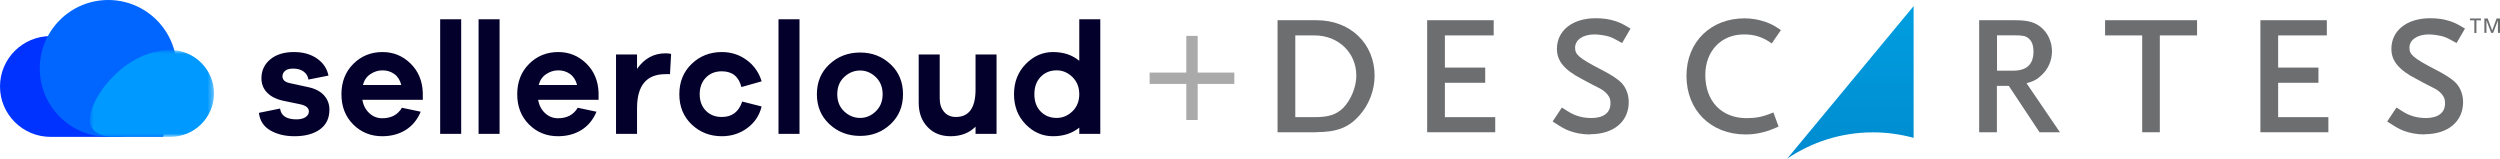
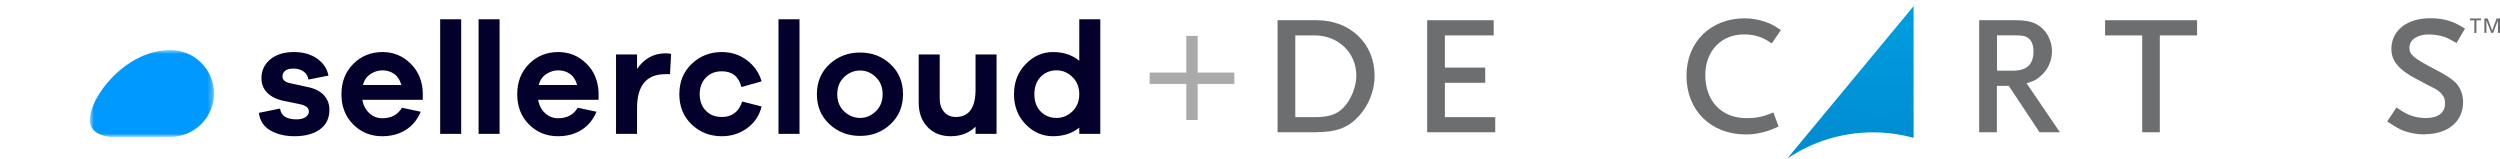
<svg xmlns="http://www.w3.org/2000/svg" width="440" height="28" viewBox="0 0 440 28" fill="none">
  <path d="M209.789 7.316V20.118" stroke="#AAAAAA" stroke-width="2" stroke-linecap="square" />
  <path d="M216.244 13.771H203.334" stroke="#AAAAAA" stroke-width="2" stroke-linecap="square" />
  <path d="M314.5 27.948C318.824 25.02 324.02 23.294 329.643 23.294C332.124 23.294 334.528 23.643 336.797 24.264V1.076L314.52 27.948H314.5Z" fill="url(#paint0_linear_172_93)" />
  <path d="M435.502 3.577H434.707V3.247H436.646V3.577H435.851V5.807H435.483V3.577H435.502ZM437.227 3.247H437.829L438.623 5.361L439.399 3.247H440V5.787H439.632V3.596L438.798 5.787H438.449L437.615 3.596V5.787H437.247V3.247H437.227Z" fill="#6D6E70" />
  <path d="M231.695 23.275H224.851V3.558H231.733C237.647 3.558 241.931 7.668 241.931 13.329C241.931 15.888 240.943 18.467 239.198 20.386C237.336 22.461 235.243 23.256 231.695 23.256M227.953 20.619H231.346C233.827 20.619 235.204 20.173 236.406 18.99C237.782 17.575 238.713 15.287 238.713 13.31C238.713 9.277 235.553 6.233 231.365 6.233H227.972V20.619H227.953Z" fill="#6D6E70" />
  <path d="M263.161 23.275H251.18V3.558H262.89V6.233H254.301V11.894H261.397V14.57H254.301V20.619H263.161V23.275Z" fill="#6D6E70" />
-   <path d="M279.874 23.663C278.536 23.663 277.237 23.43 276.132 23.004C275.376 22.713 274.871 22.422 273.553 21.569L273.262 21.375L274.891 18.932L275.182 19.107C276.267 19.824 276.713 20.057 277.372 20.309C278.206 20.619 279.117 20.774 280.067 20.774C282.219 20.774 283.441 19.843 283.441 18.215C283.441 17.711 283.363 17.304 283.189 17.032C282.879 16.47 282.336 15.985 281.638 15.597C281.56 15.559 281.405 15.481 281.192 15.365C280.63 15.093 279.699 14.609 278.381 13.891C275.317 12.302 274.018 10.731 274.018 8.598C274.018 5.38 276.752 3.208 280.843 3.208C282.084 3.208 283.247 3.364 284.236 3.693C285.05 3.945 285.535 4.178 286.679 4.856L286.97 5.031L285.496 7.571L285.205 7.416C284.197 6.834 283.809 6.66 283.228 6.446C282.53 6.233 281.386 6.059 280.63 6.059C278.594 6.059 277.217 7.009 277.217 8.404C277.217 9.568 277.799 10.188 281.87 12.282C283.305 13.019 284.333 13.659 285.031 14.26C286.058 15.093 286.659 16.489 286.659 17.963C286.659 21.394 284.003 23.624 279.874 23.624" fill="#6D6E70" />
  <path d="M307.25 23.663C301.104 23.663 296.819 19.417 296.819 13.348C296.819 7.28 301.201 3.228 307.017 3.228C308.297 3.228 309.576 3.441 310.817 3.887C311.709 4.217 312.135 4.43 313.163 5.109L313.434 5.302L311.825 7.648L311.554 7.455C310.119 6.485 308.742 6.059 306.92 6.059C302.926 6.059 300.134 8.986 300.134 13.193C300.134 17.808 302.984 20.794 307.405 20.794C309.014 20.794 310.235 20.561 311.786 19.921L312.116 19.785L313.027 22.267L312.736 22.403C311.554 22.907 311.069 23.101 310.041 23.333C309.072 23.566 308.238 23.663 307.25 23.663Z" fill="#6D6E70" />
  <path d="M362.583 23.275H358.958L353.548 15.113H351.454V23.275H348.333V3.558H354.634C357.077 3.558 358.318 3.945 359.5 5.05C360.528 6.02 361.148 7.513 361.148 9.025C361.148 10.634 360.489 12.166 359.307 13.232C358.55 13.969 357.872 14.337 356.67 14.647L362.544 23.275H362.583ZM351.454 12.437H354.305C356.709 12.437 357.891 11.332 357.891 9.064C357.891 7.959 357.6 7.183 356.961 6.698C356.476 6.33 356.088 6.214 354.324 6.214H351.474V12.437H351.454Z" fill="#6D6E70" />
  <path d="M380.129 23.275H377.027V6.233H370.494V3.558H386.683V6.233H380.129V23.275Z" fill="#6D6E70" />
-   <path d="M409.793 23.275H397.831V3.558H409.522V6.233H400.952V11.894H408.048V14.57H400.952V20.619H409.793V23.275Z" fill="#6D6E70" />
  <path d="M426.757 23.663C425.42 23.663 424.121 23.43 423.015 23.004C422.259 22.713 421.755 22.422 420.437 21.569L420.146 21.375L421.775 18.932L422.065 19.107C423.151 19.824 423.597 20.057 424.256 20.309C425.09 20.619 426.001 20.774 426.951 20.774C429.103 20.774 430.325 19.843 430.325 18.215C430.325 17.711 430.247 17.304 430.073 17.032C429.762 16.47 429.239 15.985 428.541 15.597C428.444 15.559 428.308 15.481 428.076 15.365C427.513 15.093 426.602 14.609 425.264 13.891C422.201 12.302 420.883 10.731 420.883 8.598C420.883 5.38 423.616 3.208 427.707 3.208C428.948 3.208 430.111 3.364 431.1 3.693C431.915 3.945 432.399 4.178 433.543 4.856L433.834 5.031L432.36 7.571L432.07 7.416C431.061 6.834 430.674 6.66 430.073 6.446C429.375 6.233 428.231 6.059 427.475 6.059C425.439 6.059 424.062 7.009 424.062 8.404C424.062 9.568 424.644 10.188 428.715 12.282C430.131 13.019 431.178 13.659 431.876 14.26C432.903 15.093 433.504 16.489 433.504 17.963C433.504 21.394 430.848 23.624 426.719 23.624" fill="#6D6E70" />
-   <path fill-rule="evenodd" clip-rule="evenodd" d="M8.912 6.349C3.99 6.353 0 10.32 0 15.22C0 20.119 3.99 24.091 8.912 24.091H20.821C20.821 24.091 23.988 24.224 25.036 22.074C26.896 18.258 19.159 6.34 8.912 6.349Z" fill="#0033FF" />
-   <path fill-rule="evenodd" clip-rule="evenodd" d="M31.103 12.046C31.103 5.393 25.707 0 19.051 0C12.395 0 6.999 5.393 6.999 12.046C6.999 18.699 12.395 24.092 19.051 24.092H28.71C28.71 24.092 31.103 15.175 31.103 12.046Z" fill="#0066FF" />
  <mask id="mask0_172_93" style="mask-type:luminance" maskUnits="userSpaceOnUse" x="15" y="8" width="23" height="17">
    <path fill-rule="evenodd" clip-rule="evenodd" d="M15.815 8.806H37.661V24.092H15.815V8.806Z" fill="white" />
  </mask>
  <g mask="url(#mask0_172_93)">
    <path fill-rule="evenodd" clip-rule="evenodd" d="M29.982 8.806C34.223 8.81 37.661 12.228 37.661 16.449C37.661 20.671 34.223 24.092 29.982 24.092H19.722C19.722 24.092 17.043 24.102 16.09 22.354C14.34 19.142 21.154 8.799 29.982 8.806Z" fill="#0099FF" />
  </g>
  <path fill-rule="evenodd" clip-rule="evenodd" d="M185.973 20.755C187.019 20.755 187.944 20.368 188.747 19.593C189.55 18.818 189.952 17.814 189.952 16.582C189.952 15.35 189.55 14.341 188.747 13.557C187.944 12.773 187.019 12.381 185.973 12.381C184.833 12.381 183.895 12.764 183.157 13.529C182.419 14.295 182.05 15.312 182.05 16.582C182.05 17.852 182.419 18.864 183.157 19.621C183.895 20.377 184.833 20.755 185.973 20.755ZM193.652 3.391V23.556H189.953V22.464C188.702 23.472 187.16 23.976 185.33 23.976C183.48 23.976 181.873 23.276 180.51 21.875C179.146 20.475 178.465 18.711 178.465 16.582C178.465 14.454 179.151 12.685 180.524 11.275C181.897 9.865 183.499 9.16 185.33 9.16C187.179 9.16 188.72 9.674 189.953 10.701V3.391H193.652ZM175.394 9.58V23.556H171.695V22.295C170.574 23.416 169.107 23.976 167.296 23.976C165.614 23.976 164.26 23.43 163.232 22.337C162.205 21.245 161.691 19.831 161.691 18.095V9.58H165.39V17.31C165.39 18.3 165.647 19.093 166.161 19.691C166.674 20.288 167.361 20.587 168.22 20.587C170.536 20.587 171.695 18.982 171.695 15.77V9.58H175.394ZM151.393 20.755C152.421 20.755 153.336 20.368 154.14 19.593C154.943 18.818 155.345 17.814 155.345 16.582C155.345 15.35 154.943 14.346 154.14 13.571C153.336 12.796 152.421 12.409 151.393 12.409C150.329 12.409 149.39 12.792 148.577 13.557C147.765 14.323 147.358 15.331 147.358 16.582C147.358 17.833 147.765 18.842 148.577 19.607C149.39 20.372 150.329 20.755 151.393 20.755ZM151.394 9.244C153.485 9.244 155.265 9.93 156.732 11.303C158.198 12.675 158.931 14.435 158.931 16.582C158.931 18.729 158.198 20.489 156.732 21.861C155.265 23.234 153.485 23.92 151.394 23.92C149.264 23.92 147.461 23.234 145.986 21.861C144.51 20.489 143.772 18.729 143.772 16.582C143.772 14.435 144.51 12.675 145.986 11.303C147.461 9.93 149.264 9.244 151.394 9.244ZM137.015 23.556H140.714V3.391H137.015V23.556ZM127.042 20.587C128.836 20.587 130.031 19.682 130.629 17.87L134.048 18.739C133.655 20.326 132.81 21.595 131.512 22.547C130.213 23.5 128.724 23.976 127.042 23.976C124.95 23.976 123.18 23.285 121.732 21.904C120.284 20.522 119.561 18.748 119.561 16.582C119.561 14.416 120.284 12.638 121.732 11.247C123.18 9.856 124.95 9.16 127.042 9.16C128.686 9.16 130.148 9.632 131.428 10.575C132.707 11.518 133.58 12.764 134.048 14.314L130.489 15.322C130.022 13.473 128.873 12.549 127.042 12.549C125.884 12.549 124.945 12.923 124.226 13.669C123.507 14.416 123.147 15.387 123.147 16.582C123.147 17.777 123.507 18.743 124.226 19.481C124.945 20.219 125.884 20.587 127.042 20.587ZM117.135 9.384C117.564 9.384 117.891 9.422 118.115 9.496L117.92 13.053H117.107C113.782 13.053 112.119 15.051 112.119 19.047V23.556H108.42V9.58H112.119V12.129C113.389 10.299 115.061 9.384 117.135 9.384ZM98.261 12.381C97.495 12.381 96.78 12.605 96.117 13.053C95.454 13.501 95.02 14.136 94.814 14.957H101.567C101.343 14.099 100.932 13.455 100.335 13.025C99.736 12.596 99.045 12.381 98.261 12.381ZM105.35 16.302V17.562H94.702C94.888 18.552 95.304 19.341 95.949 19.929C96.593 20.517 97.345 20.811 98.204 20.811C99.792 20.811 100.95 20.195 101.679 18.963L104.985 19.663C104.388 21.082 103.5 22.155 102.323 22.884C101.147 23.612 99.773 23.976 98.204 23.976C96.187 23.976 94.487 23.285 93.105 21.904C91.722 20.522 91.031 18.748 91.031 16.582C91.031 14.416 91.727 12.638 93.118 11.247C94.51 9.856 96.224 9.16 98.261 9.16C100.166 9.16 101.805 9.828 103.178 11.163C104.551 12.498 105.275 14.211 105.35 16.302ZM84.229 23.556H87.928V3.391H84.229V23.556ZM77.469 23.556H81.168V3.391H77.469V23.556ZM67.322 12.381C66.556 12.381 65.841 12.605 65.178 13.053C64.515 13.501 64.081 14.136 63.876 14.957H70.629C70.404 14.099 69.993 13.455 69.396 13.025C68.798 12.596 68.107 12.381 67.322 12.381ZM74.412 16.302V17.562H63.764C63.95 18.552 64.367 19.341 65.011 19.929C65.655 20.517 66.407 20.811 67.267 20.811C68.854 20.811 70.013 20.195 70.741 18.963L74.047 19.663C73.45 21.082 72.563 22.155 71.386 22.884C70.209 23.612 68.836 23.976 67.267 23.976C65.249 23.976 63.549 23.285 62.167 21.904C60.784 20.522 60.093 18.748 60.093 16.582C60.093 14.416 60.789 12.638 62.181 11.247C63.572 9.856 65.286 9.16 67.323 9.16C69.228 9.16 70.867 9.828 72.24 11.163C73.613 12.498 74.337 14.211 74.412 16.302ZM45.565 19.859L49.291 19.103C49.459 20.372 50.421 21.007 52.177 21.007C52.85 21.007 53.382 20.877 53.775 20.615C54.167 20.354 54.363 20.018 54.363 19.607C54.363 18.991 53.849 18.57 52.822 18.347L49.964 17.758C48.693 17.497 47.717 17.021 47.035 16.33C46.353 15.639 46.013 14.79 46.013 13.781C46.013 12.419 46.531 11.307 47.568 10.449C48.605 9.59 49.992 9.16 51.729 9.16C53.354 9.16 54.713 9.543 55.806 10.309C56.899 11.074 57.566 12.073 57.81 13.305L54.279 14.005C54.204 13.427 53.929 12.96 53.453 12.605C52.976 12.251 52.364 12.073 51.617 12.073C50.944 12.073 50.459 12.209 50.16 12.479C49.861 12.75 49.712 13.072 49.712 13.445C49.712 14.043 50.132 14.435 50.972 14.622L54.307 15.35C55.502 15.611 56.413 16.092 57.039 16.792C57.665 17.492 57.978 18.328 57.978 19.299C57.978 20.811 57.422 21.969 56.31 22.771C55.199 23.574 53.709 23.976 51.841 23.976C50.178 23.976 48.759 23.635 47.582 22.954C46.405 22.272 45.733 21.241 45.565 19.859Z" fill="#03012C" />
  <defs>
    <linearGradient id="paint0_linear_172_93" x1="325.629" y1="-20.29" x2="325.629" y2="52.221" gradientUnits="userSpaceOnUse">
      <stop stop-color="#00A4E4" />
      <stop offset="0.19" stop-color="#00A4E4" />
      <stop offset="1" stop-color="#0079C1" />
    </linearGradient>
  </defs>
</svg>